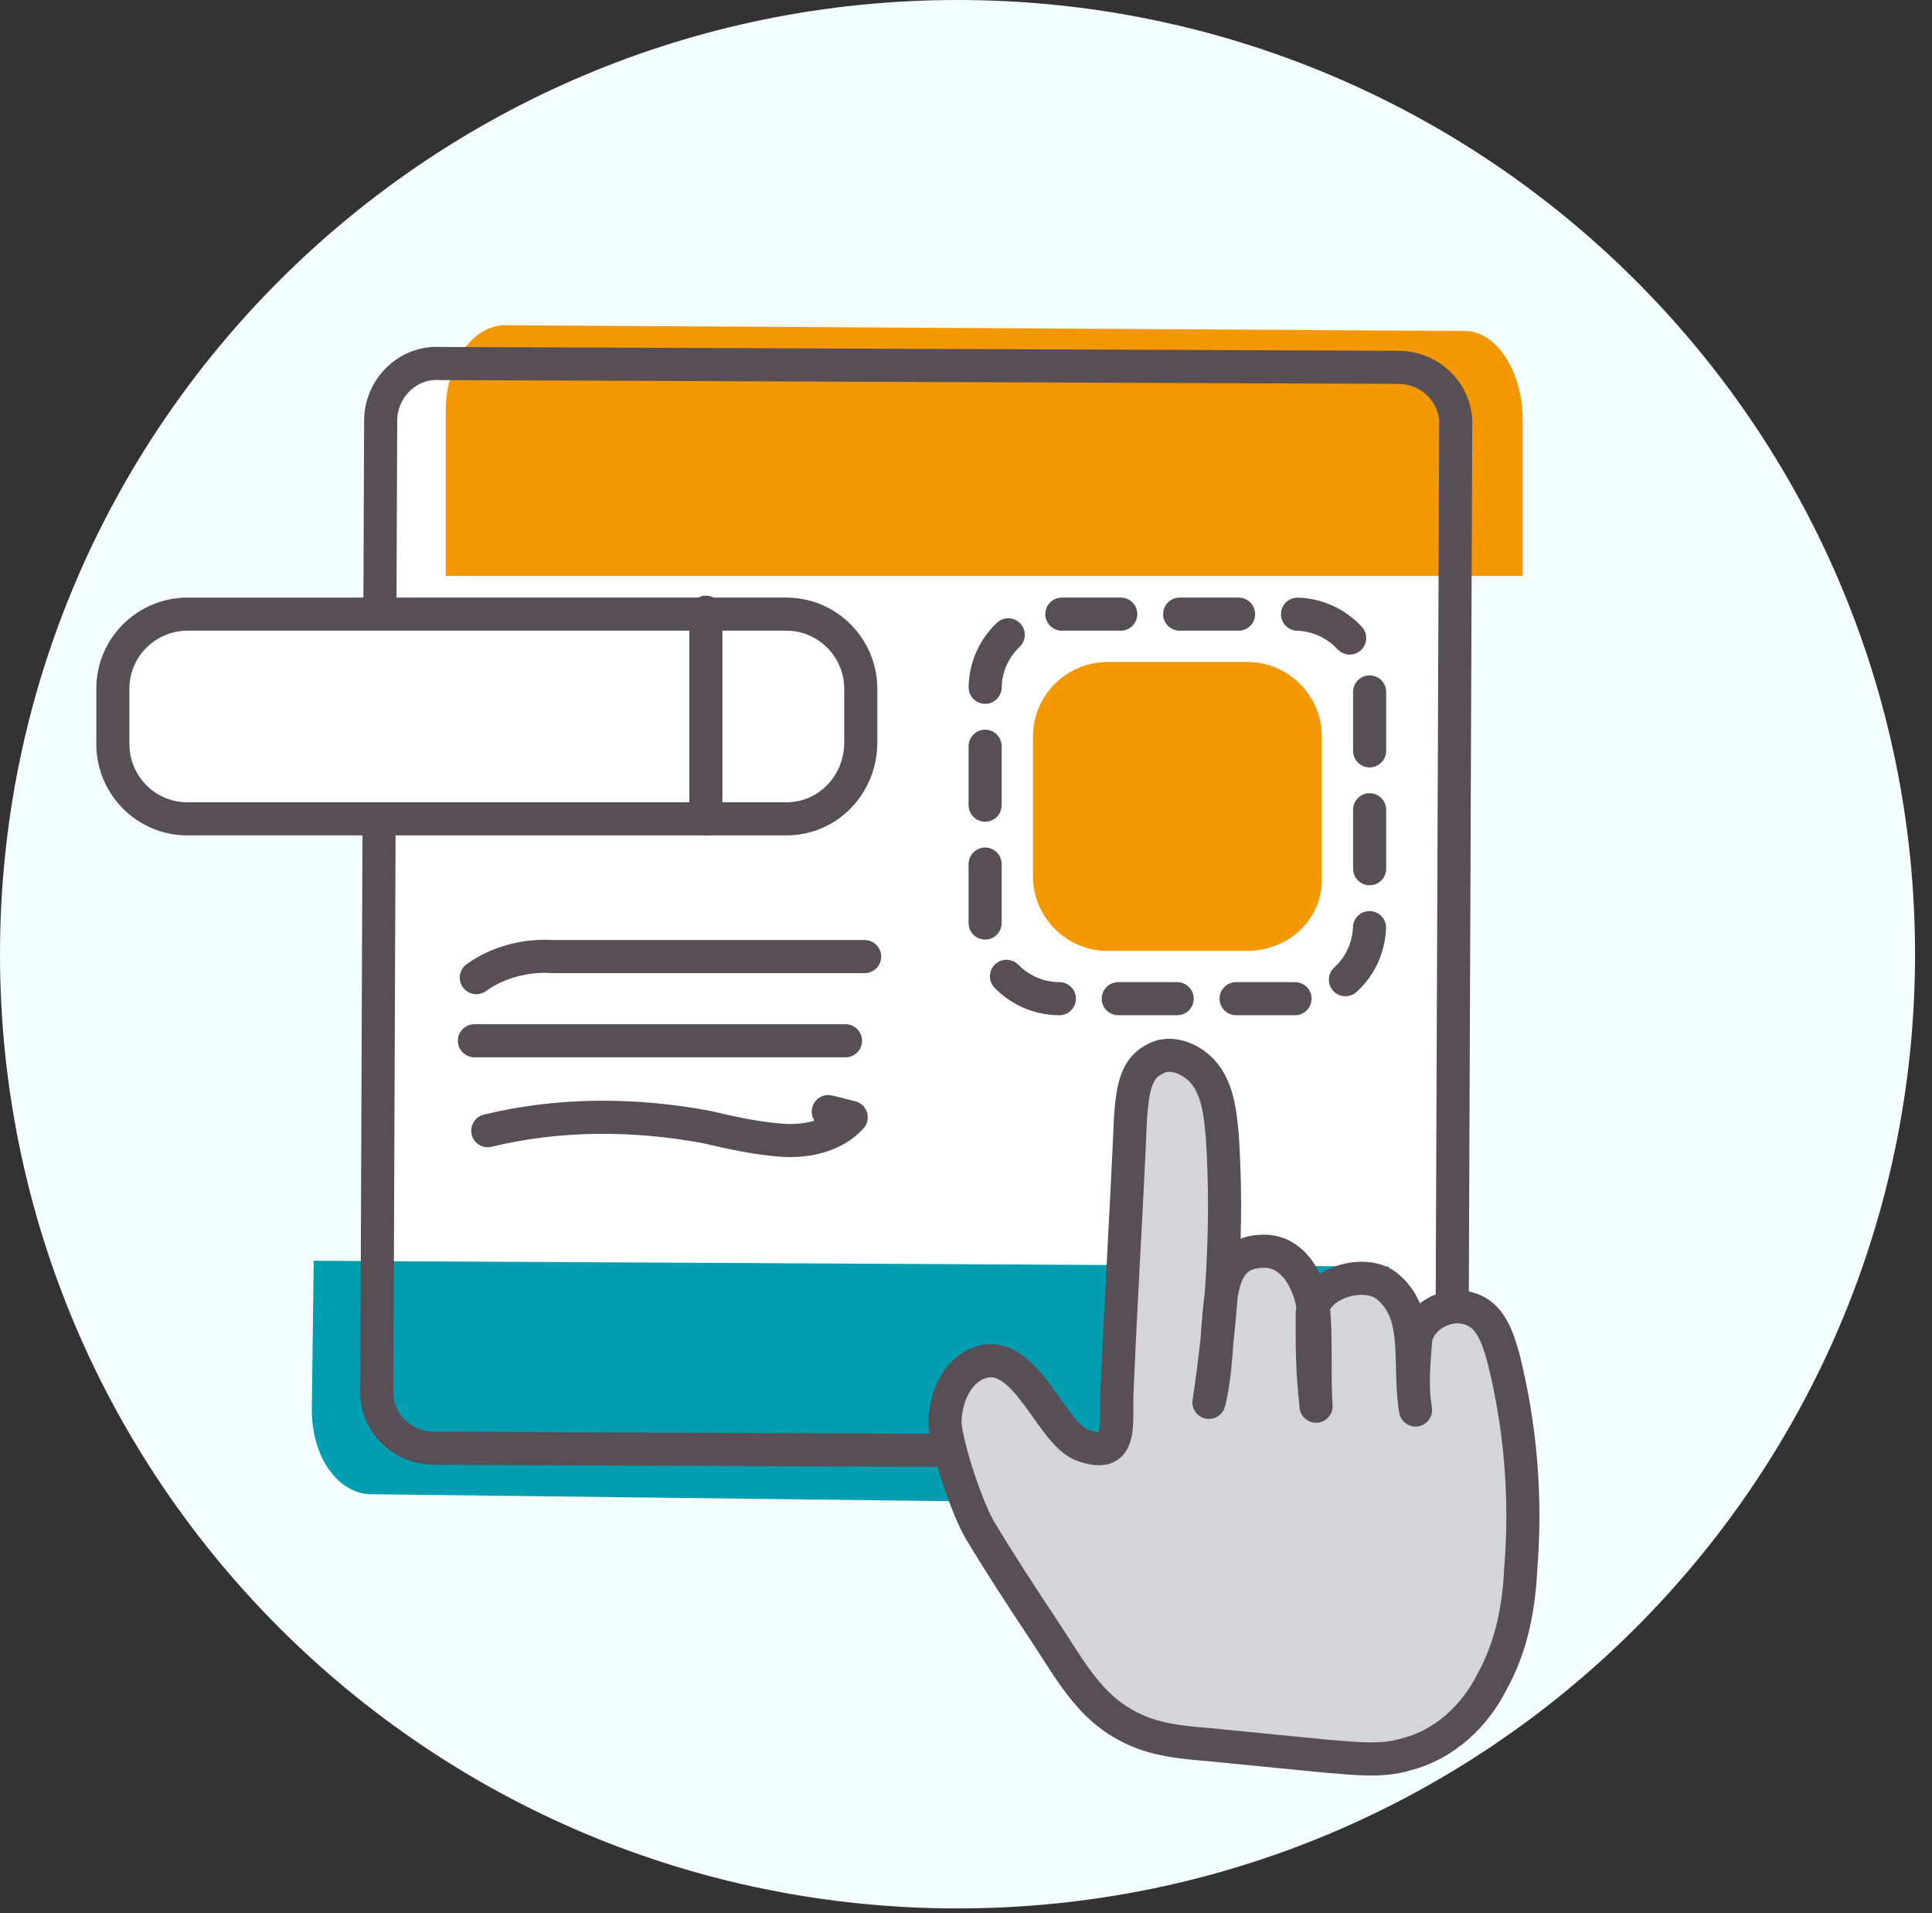
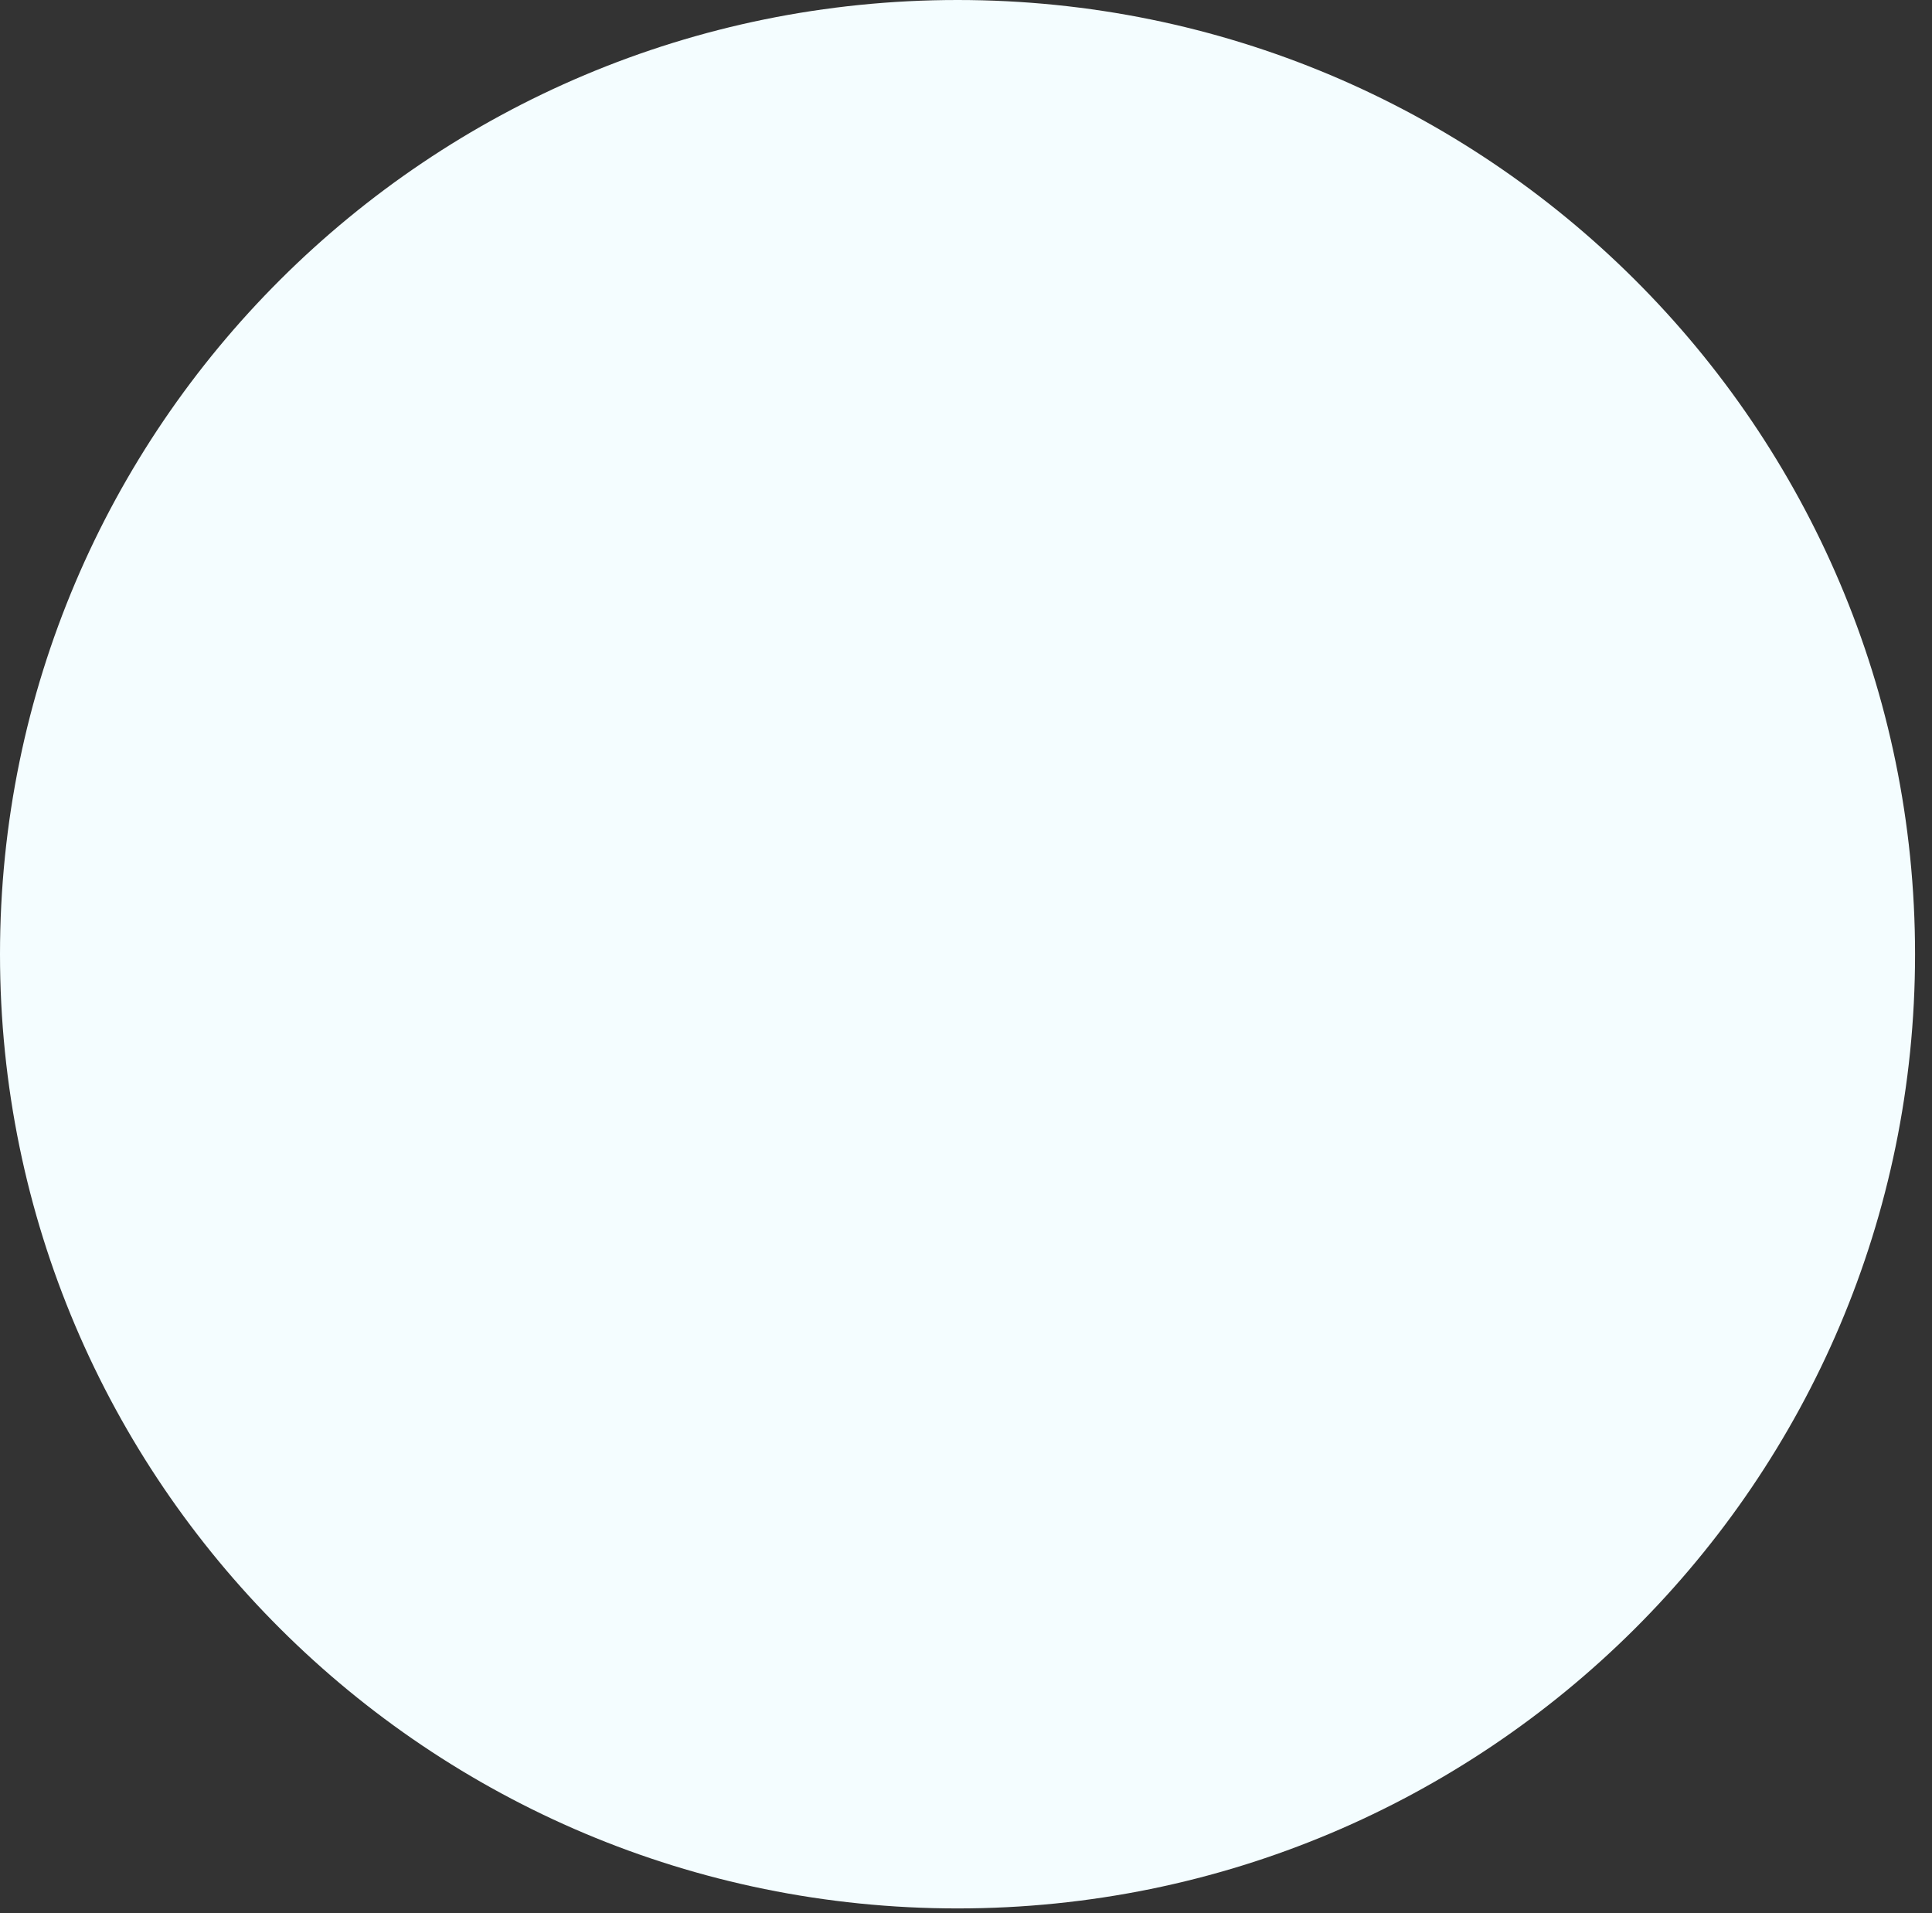
<svg xmlns="http://www.w3.org/2000/svg" width="101" height="100" viewBox="0 0 101 100" fill="none">
  <rect x="0" y="0" width="101" height="100" fill="#333333" stroke="none" />
  <path d="M50.057 99.751C77.703 99.751 100.114 77.421 100.114 49.876C100.114 22.33 77.703 0 50.057 0C22.411 0 0 22.33 0 49.876C0 77.421 22.411 99.751 50.057 99.751Z" fill="#F4FDFF" />
  <g clip-path="url(#clip0)">
    <path d="M72.8 75.9L22.7 75.7C21 75.7 19.6 74.3 19.7 72.6L19.9 22C19.9 20.3 21.3 18.9 23 19L73.1 19.2C74.8 19.2 76.2 20.6 76.1 22.3L75.9 72.9C75.9 74.5 74.5 75.9 72.8 75.9Z" fill="white" />
    <path d="M79.601 30.1V21.9C79.601 19.4 78.201 17.3 76.601 17.3L26.401 17C24.701 17 23.301 19 23.301 21.5V30.1H79.601Z" fill="#F39800" />
    <path d="M16.401 65.9L16.301 73.7C16.301 76.1 17.601 78 19.301 78.1L69.401 78.7C71.101 78.7 72.501 76.8 72.501 74.4L72.601 66.2L16.401 65.9Z" fill="#009EB0" />
    <path d="M72.8 75.9L22.7 75.7C21 75.7 19.6 74.3 19.7 72.6L19.9 22C19.9 20.3 21.3 18.9 23 19L73.1 19.2C74.8 19.2 76.2 20.6 76.1 22.3L75.9 72.9C75.9 74.5 74.5 75.9 72.8 75.9Z" stroke="#574E56" stroke-width="1.73" stroke-miterlimit="10" />
-     <path d="M24.9 51.1C26 50.3 27.5 49.9 28.9 50H45.2" stroke="#574E56" stroke-width="1.73" stroke-miterlimit="10" stroke-linecap="round" stroke-linejoin="round" />
    <path d="M44.201 54.4H26.001C25.601 54.4 25.201 54.4 24.801 54.4H44.201Z" stroke="#574E56" stroke-width="1.73" stroke-miterlimit="10" stroke-linecap="round" stroke-linejoin="round" />
    <path d="M25.5 59.1C29.2 58.2 33.1 58.2 36.9 58.9C38.2 59.2 39.5 59.5 40.9 59.6C42.3 59.7 43.7 59.3 44.5 58.4C44.1 58.3 43.7 58.2 43.3 58.1" stroke="#574E56" stroke-width="1.73" stroke-miterlimit="10" stroke-linecap="round" stroke-linejoin="round" />
    <path d="M41.1 42.8H9.8C7.6 42.8 5.9 41 5.9 38.9V36C5.9 33.8 7.7 32.1 9.8 32.1H41.1C43.3 32.1 45 33.9 45 36V38.8C45 41 43.3 42.8 41.1 42.8Z" fill="white" stroke="#574E56" stroke-width="1.73" stroke-miterlimit="10" stroke-linecap="round" stroke-linejoin="round" />
    <path d="M67.7 52.2H55.4C53.2 52.2 51.5 50.4 51.5 48.3V36C51.5 33.8 53.3 32.1 55.4 32.1H67.7C69.9 32.1 71.6 33.9 71.6 36V48.3C71.6 50.5 69.9 52.2 67.7 52.2Z" fill="white" />
    <path d="M67.7 52.2H55.4C53.2 52.2 51.5 50.4 51.5 48.3V36C51.5 33.8 53.3 32.1 55.4 32.1H67.7C69.9 32.1 71.6 33.9 71.6 36V48.3C71.6 50.5 69.9 52.2 67.7 52.2Z" stroke="#574E56" stroke-width="1.73" stroke-linecap="round" stroke-linejoin="round" stroke-dasharray="3.08 3.08" />
    <path d="M36.9 32V42.8" stroke="#574E56" stroke-width="1.73" stroke-miterlimit="10" stroke-linecap="round" stroke-linejoin="round" />
-     <path d="M51.3 71.2C50 71.6 49.4 73.1 49.4 74.4C49.5 75.7 50.6 79 51.3 80.1C52.2 81.6 53.5 83.6 54.5 85.1C56.1 87.5 57.1 89.6 59.8 90.6C60.9 91 62.1 91.1 63.3 91.2C65.3 91.4 67.4 91.6 69.4 91.8C70.8 91.9 72.2 92.1 73.5 91.7C75.5 91.2 77.1 89.7 78 87.9C79 86.1 79.4 84.1 79.5 82C79.8 78.3 79.5 74.6 78.6 71C78.3 69.9 77.9 68.7 76.8 68.4C75.6 68 74.1 68.9 74 70.1C73.9 71.4 73.8 72.5 74 73.7C73.6 71.2 74.3 68.8 72.6 67.3C71.4 66.2 68.6 67.1 68.6 68.7C68.6 70.9 68.6 71.5 68.8 73.5C68.7 71.9 68.8 70.4 68.7 68.8C68.6 67.2 67.7 65.4 66.1 65.4C64.5 65.4 64 66.4 63.8 68C63.6 69.6 63.6 71.8 63.2 73.3C63.9 68.7 64.2 64 63.9 59.4C63.8 58.3 63.7 57.2 63.1 56.3C62.5 55.4 61.2 54.8 60.3 55.4C59.3 55.9 59.2 57.2 59.1 58.4C58.9 63.1 58.6 67.9 58.4 72.6C58.3 74.4 58.8 76.4 56.5 75.5C54.9 74.8 53.6 70.5 51.3 71.2Z" fill="#D5D4D6" />
    <path d="M51.3 71.2C50 71.6 49.4 73.1 49.4 74.4C49.5 75.7 50.6 79 51.3 80.1C52.2 81.6 53.5 83.6 54.5 85.1C56.1 87.5 57.1 89.6 59.8 90.6C60.9 91 62.1 91.1 63.3 91.2C65.3 91.4 67.4 91.6 69.4 91.8C70.8 91.9 72.2 92.1 73.5 91.7C75.5 91.2 77.1 89.7 78 87.9C79 86.1 79.4 84.1 79.5 82C79.8 78.3 79.5 74.6 78.6 71C78.3 69.9 77.9 68.7 76.8 68.4C75.6 68 74.1 68.9 74 70.1C73.9 71.4 73.8 72.5 74 73.7C73.6 71.2 74.3 68.8 72.6 67.3C71.4 66.2 68.6 67.1 68.6 68.7C68.6 70.9 68.6 71.5 68.8 73.5C68.7 71.9 68.8 70.4 68.7 68.8C68.6 67.2 67.7 65.4 66.1 65.4C64.5 65.4 64 66.4 63.8 68C63.6 69.6 63.6 71.8 63.2 73.3C63.9 68.7 64.2 64 63.9 59.4C63.8 58.3 63.7 57.2 63.1 56.3C62.5 55.4 61.2 54.8 60.3 55.4C59.3 55.9 59.2 57.2 59.1 58.4C58.9 63.1 58.6 67.9 58.4 72.6C58.3 74.4 58.8 76.4 56.5 75.5C54.9 74.8 53.6 70.5 51.3 71.2Z" stroke="#574E56" stroke-width="1.73" stroke-miterlimit="10" stroke-linecap="round" stroke-linejoin="round" />
    <path d="M65.2 49.7H57.9C55.7 49.7 54 47.9 54 45.8V38.5C54 36.3 55.8 34.6 57.9 34.6H65.2C67.4 34.6 69.1 36.4 69.1 38.5V45.8C69.2 48 67.4 49.7 65.2 49.7Z" fill="#F39800" />
  </g>
  <defs>
    <clipPath id="clip0">
-       <rect width="75.6" height="75.8" fill="white" transform="translate(5 17)" />
-     </clipPath>
+       </clipPath>
  </defs>
</svg>